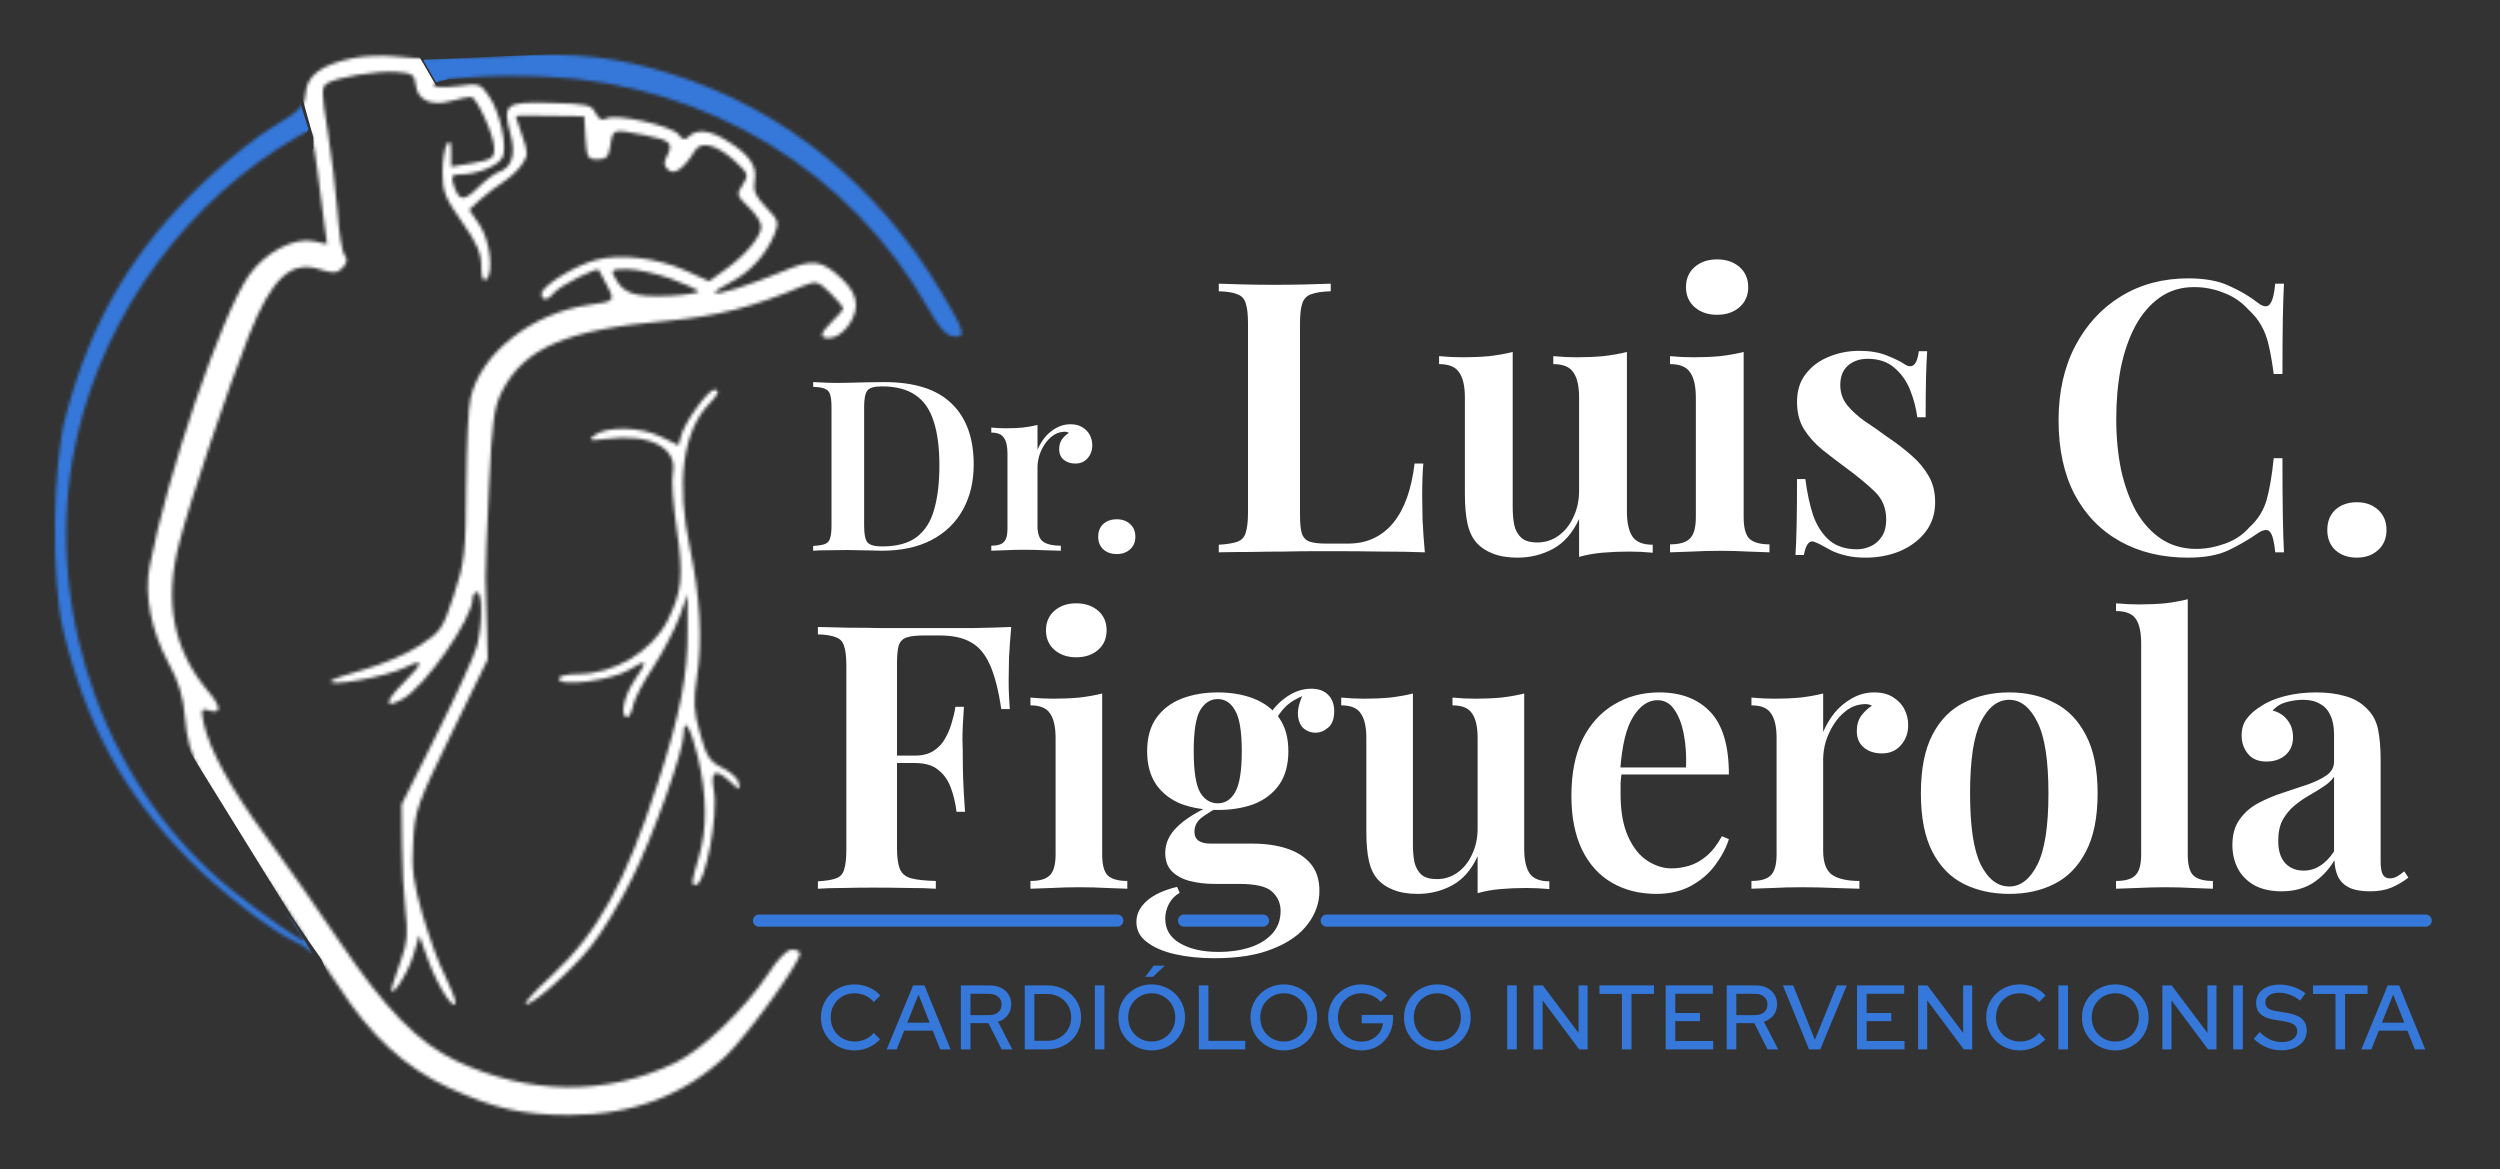
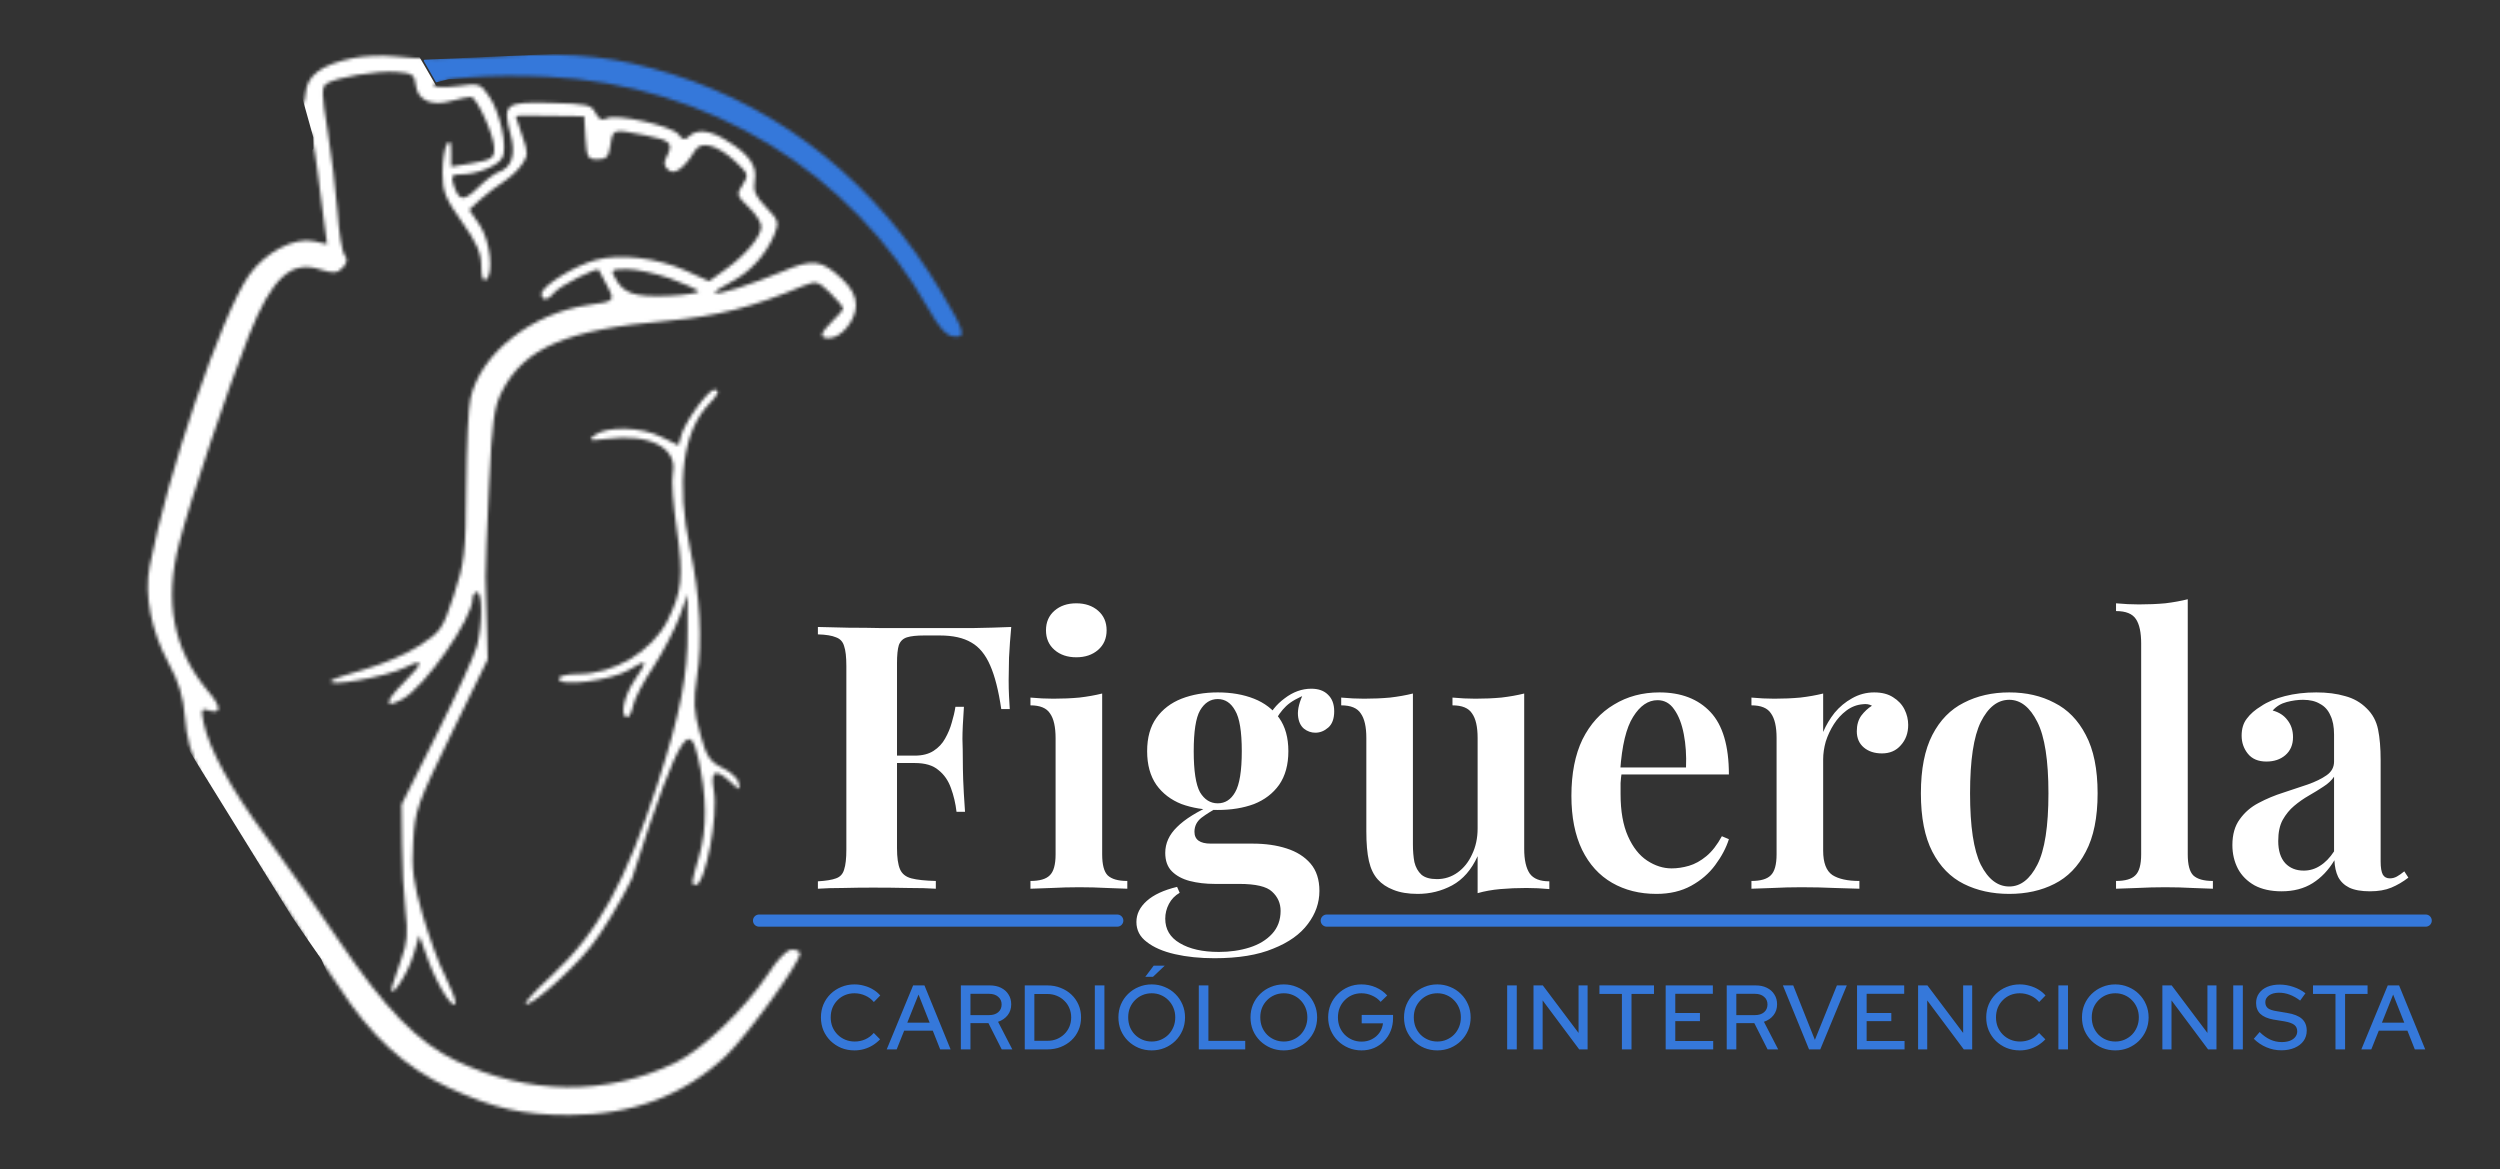
<svg xmlns="http://www.w3.org/2000/svg" width="774" height="362" viewBox="0 0 774 362" fill="none">
  <rect x="0" y="0" width="774" height="362" fill="#333333" stroke="none" />
  <g clip-path="url(#clip0_1_127)">
    <mask id="mask0_1_127" style="mask-type:alpha" maskUnits="userSpaceOnUse" x="-23" y="10" width="400" height="344">
      <path d="M109.267 18C99.533 20 95 23.333 94.6 28.933C94.2 33.333 93.4 34.133 85.4 38.933C80.6 41.733 71 49.333 64.067 55.867C41.8 76.933 28.867 98.667 20.867 128.667C16.733 143.733 16.333 179.733 20.067 195.067C27 224 38.733 245.333 58.733 265.867C68.2 275.6 84.6 288.267 92.333 291.733C96.467 293.6 99.267 296.667 105 305.6C114.6 320.533 125.4 330.533 139 336.8C153 343.2 161.667 345.2 176.333 345.2C195.8 345.2 211.667 339.2 224.733 326.933C231.4 320.533 247.667 298.133 247.667 295.2C247.667 294.533 246.6 294 245.133 294C243.667 294 240.733 296.933 237.667 301.733C230.333 312.667 217.533 324.933 209 329.067C187.667 339.333 163.667 339.067 141.133 328.4C129.4 322.8 119.133 312.267 105 291.333C98.867 282.133 88.733 267.733 82.6 259.333C71.267 244 64.733 231.867 63 223.6C62.2 219.467 62.333 219.2 64.867 220C68.733 221.2 68.467 218.667 64.2 213.733C53.667 201.067 50.733 186.267 55.533 168C58.6 155.733 70.733 119.733 77 104C84.2 85.867 90.2 80.4 99.267 83.467C103.133 84.667 104.333 84.667 106.067 82.933C107.533 81.333 107.667 80.267 106.733 79.067C105.933 78.133 104.867 71.867 104.467 65.333C103.933 58.667 102.6 47.467 101.4 40.267C99.533 28.933 99.533 26.933 101.133 25.867C104.333 23.867 116.6 21.867 122.6 22.267C127.8 22.667 128.333 23.067 128.733 26.4C129.267 31.067 133.667 33.067 139.933 31.2C142.333 30.533 145 30 145.8 30C147.533 30 153 41.867 153 45.867C153 49.067 152.467 49.467 145.4 50.667L139.667 51.6V47.067C139.667 43.733 139.267 43.2 138.333 44.667C137.667 45.733 137 49.733 137 53.467C137 59.2 137.8 61.333 143 68.667C147.667 75.2 149 78.4 149 82.4C149 85.467 149.533 87.2 150.333 86.667C153 85.067 151.8 74.533 148.467 69.6L145.267 64.933L148.733 61.733C150.733 60 153.933 57.467 155.933 56.267C157.933 54.933 160.6 52.533 161.667 50.8C163.533 48.133 163.533 47.2 161.667 42C160.6 38.933 159.667 36.133 159.667 36C159.667 35.733 164.467 35.733 170.333 35.867L180.867 36L181.267 42.667C181.667 48.8 181.933 49.333 185 49.333C187.8 49.333 188.467 48.533 189 44.933C189.8 39.867 189.533 39.867 199.667 41.867C207.8 43.467 208.6 44.267 206.333 48.667C205.4 50.4 205.533 51.467 207 52.667C208.867 54.267 211.933 52 215.133 46.667C217 43.467 222.067 44.8 227.667 50C231.8 53.867 231.8 54.133 229.933 57.2C227.933 60.133 228.067 60.533 231.8 64.133C233.933 66.133 235.667 68.8 235.667 70.133C235.667 73.2 231 78.8 224.733 83.333L219.533 87.067L212.2 83.733C203.533 79.867 191.8 78.4 184.333 80.533C177.8 82.267 167.667 88.667 167.667 90.933C167.667 93.333 169.667 93.067 171.8 90.4C173.533 88.4 185 82.533 185.4 83.6C185.533 83.733 186.733 86 187.933 88.4C190.467 93.2 190.333 93.333 182.333 94.4C164.6 96.933 148.733 109.467 145.667 123.333C145 125.867 144.467 138.133 144.333 150.667C144.2 171.467 143.8 174.267 140.467 184.4C137 194.933 136.467 195.6 129.667 200C125.8 202.533 118.2 205.733 113 207.2C107.667 208.667 103 210.267 102.6 210.667C100.333 212.933 119.533 209.6 125.4 206.667C131.4 203.733 131.267 205.067 125 211.333C119 217.333 118.867 219.6 124.467 216.533C131.4 212.933 146.333 191.467 146.333 185.333C146.333 184.267 147 183.333 147.667 183.333C149.4 183.333 149.4 193.2 147.667 200C146.867 202.933 141.267 215.2 135.267 227.2L124.333 249.067L124.467 261.2C124.467 267.867 125 277.2 125.533 282C126.333 288.8 126.067 292 124.333 296.667C123.133 300 121.8 303.867 121.4 305.333C120.067 310.8 126.333 301.6 128.067 295.467L129.8 289.6L132.733 297.733C135.667 305.6 140.867 313.6 141 310.267C141 309.333 139.533 305.733 137.8 302.133C135.933 298.667 132.867 290.133 130.867 283.333C127.933 273.2 127.4 269.067 127.933 260.533C128.467 250.667 129.267 248.8 139.8 227.067L151 204.133L150.733 193.333C150.6 187.467 150.467 180.8 150.333 178.667C150.333 176.4 150.733 163.867 151.4 150.667C152.333 130.267 153 125.867 155.4 121.2C162.333 107.6 175.667 102 206.6 99.333C222.067 97.867 232.867 95.2 248.6 88.533C252.733 86.933 253.133 86.933 257 90.667C259.133 92.8 261 94.933 261 95.467C261 96 259.533 97.733 257.667 99.467C253.8 103.333 253.533 104.667 256.733 104.667C260.467 104.667 265 99.067 265 94.533C265 91.733 263.667 89.2 260.733 86.4C254.333 80.4 251.667 80 242.067 84.133C232.467 88.133 222.067 91.467 221.267 90.667C221 90.4 223.133 88.933 226.067 87.467C232.067 84.4 237 79.067 239.667 72.8C241.267 68.8 241.133 68.267 237.133 64.133C233.8 60.667 233.133 59.067 233.667 55.867C234.467 51.333 231.933 47.733 224.867 43.467C219.8 40.267 215.667 39.867 213.267 42.267C212.067 43.467 211.267 43.333 210.067 41.6C207.933 38.933 190.6 35.067 187.8 36.667C186.333 37.467 185.4 36.933 184.333 34.933C183.133 32.4 181.667 32.133 170.6 31.867C156.333 31.467 155.533 32.133 158.067 41.6C159.8 47.867 158.467 52 154.2 53.333C153.133 53.733 150.2 55.867 147.8 58.267C143.4 62.533 142.067 62.267 140.333 56.933C139.667 54.4 139.933 54 142.733 54C147.667 54 154.2 51.333 155.533 48.8C157.267 45.733 154.733 34.267 151.267 29.6C148.733 25.867 148.333 25.733 141.533 26.667C137 27.2 134.333 27.067 134.333 26.267C134.333 24.133 150.867 22.933 168.333 23.733C218.333 26.133 262.6 53.2 286.6 95.867C289.667 101.333 291.933 103.867 294.067 104.133C298.333 104.8 297.8 102.667 290.333 90.267C270.733 57.333 241.8 33.867 207 22.933C189.667 17.6 178.067 16.267 156.733 17.2C133.533 18.4 131.533 18.4 122.333 17.467C118.333 17.067 112.333 17.333 109.267 18ZM98.2 52.267C99.133 58.8 100.067 66.667 100.467 69.733L101.267 75.6L97.133 74.667C91 73.333 81.933 78.267 77 85.333C68.467 97.733 51.8 146.8 46.333 175.333C44.6 184.267 46.867 195.467 52.2 205.333C55.4 211.2 56.733 215.6 57.267 222.133C58.2 234.267 62.067 241.867 80.333 268.667C88.867 281.067 95.4 291.333 95 291.333C93.667 291.333 82.333 283.467 72.6 275.733C34.2 245.067 14.333 191.333 23 141.867C29.8 103.067 53.533 67.333 86.867 45.733C91.267 42.933 95.133 40.667 95.8 40.667C96.333 40.667 97.4 45.867 98.2 52.267ZM207.267 86.133C211.533 87.733 215.533 89.467 216.2 90C216.733 90.667 212.6 91.333 207 91.6C196.2 92 193 90.933 190.333 85.867C189 83.6 189.4 83.333 194.2 83.333C197.133 83.333 203 84.667 207.267 86.133Z" fill="black" />
-       <path d="M215.667 126.267C213.4 129.333 211.267 133.2 210.867 134.933L210.067 137.867L204.867 135.333C198.733 132.133 187.933 131.867 184.2 134.667C181.933 136.4 182.2 136.533 187.933 135.867C201.133 134.133 209.8 138.667 208.333 146.4C207.8 148.8 208.467 156.667 209.533 164C211.667 178.533 211.133 183.2 206.6 192.267C201.667 201.733 190.2 208.667 179 208.667C175.4 208.667 173 209.333 173 210.133C173 212.8 189.533 210.667 194.867 207.333C200.6 203.867 200.733 204.267 196.333 210.8C193.133 215.6 191.8 222 194.2 222C194.867 222 195.667 220.267 196.067 218.267C196.467 216.267 199.267 210.933 202.333 206.4C205.267 201.867 208.867 194.933 210.333 191.067L212.867 184V194.933C213 208.8 210.6 221.067 203.667 242.4C193.667 273.2 185.267 288.533 170.867 302C165.933 306.533 162.333 310.4 162.733 310.8C163.933 312 177.133 300.4 183 292.933C186.333 288.8 192.067 279.333 195.667 272C202.2 258.933 211.667 232.4 211.667 227.2C211.667 221.733 213.8 225.067 216.067 234.4C218.867 246.133 219 256.667 216.333 265.467C214.067 273.067 213.933 274 215.4 274C218.333 274 222.467 252.4 221 244.667C219.933 238.533 221.4 237.733 226.2 242.133C229 244.8 229.267 244.8 228.733 242.533C228.6 241.067 226.2 238.933 223.667 237.733C219.667 235.733 218.733 234.267 216.733 227.067C214.733 220 214.6 217.333 215.8 209.333C217.533 198.667 216.733 184.533 213.667 170C209.267 149.467 211.4 133.467 219.533 125.067C222.6 121.867 223 120.667 221 120.667C220.333 120.667 217.8 123.2 215.667 126.267Z" fill="black" />
+       <path d="M215.667 126.267C213.4 129.333 211.267 133.2 210.867 134.933L210.067 137.867L204.867 135.333C198.733 132.133 187.933 131.867 184.2 134.667C181.933 136.4 182.2 136.533 187.933 135.867C201.133 134.133 209.8 138.667 208.333 146.4C207.8 148.8 208.467 156.667 209.533 164C211.667 178.533 211.133 183.2 206.6 192.267C201.667 201.733 190.2 208.667 179 208.667C175.4 208.667 173 209.333 173 210.133C173 212.8 189.533 210.667 194.867 207.333C200.6 203.867 200.733 204.267 196.333 210.8C193.133 215.6 191.8 222 194.2 222C194.867 222 195.667 220.267 196.067 218.267C196.467 216.267 199.267 210.933 202.333 206.4C205.267 201.867 208.867 194.933 210.333 191.067L212.867 184V194.933C213 208.8 210.6 221.067 203.667 242.4C193.667 273.2 185.267 288.533 170.867 302C165.933 306.533 162.333 310.4 162.733 310.8C163.933 312 177.133 300.4 183 292.933C186.333 288.8 192.067 279.333 195.667 272C211.667 221.733 213.8 225.067 216.067 234.4C218.867 246.133 219 256.667 216.333 265.467C214.067 273.067 213.933 274 215.4 274C218.333 274 222.467 252.4 221 244.667C219.933 238.533 221.4 237.733 226.2 242.133C229 244.8 229.267 244.8 228.733 242.533C228.6 241.067 226.2 238.933 223.667 237.733C219.667 235.733 218.733 234.267 216.733 227.067C214.733 220 214.6 217.333 215.8 209.333C217.533 198.667 216.733 184.533 213.667 170C209.267 149.467 211.4 133.467 219.533 125.067C222.6 121.867 223 120.667 221 120.667C220.333 120.667 217.8 123.2 215.667 126.267Z" fill="black" />
    </mask>
    <g mask="url(#mask0_1_127)">
      <path d="M90.5 284L99.5 297L121 347L214 352L247 314L257.5 292L233 293L229.5 284L237.5 255.5L239.5 113.5L271.5 110V92L235 47L209 33.5L150 24.5L135 26.5L129.5 17L130.5 11L97 13.5L93.5 30L97 42.5V46L70 80.5L37 197.5L90.5 284Z" fill="white" />
    </g>
-     <path d="M273.656 118.293C283.095 118.293 290.076 120.505 294.599 124.93C299.171 129.305 301.458 135.598 301.458 143.809C301.458 149.167 300.327 153.863 298.065 157.894C295.853 161.876 292.633 164.973 288.405 167.186C284.177 169.398 279.039 170.504 272.992 170.504C272.254 170.504 271.247 170.48 269.968 170.431C268.739 170.381 267.436 170.357 266.06 170.357C264.732 170.308 263.503 170.283 262.373 170.283C260.357 170.283 258.39 170.308 256.473 170.357C254.556 170.357 252.982 170.406 251.753 170.504V169.029C253.376 168.931 254.58 168.735 255.367 168.44C256.203 168.145 256.743 167.555 256.989 166.67C257.284 165.785 257.432 164.457 257.432 162.687V126.11C257.432 124.291 257.284 122.963 256.989 122.127C256.743 121.243 256.203 120.653 255.367 120.358C254.58 120.013 253.376 119.817 251.753 119.768V118.293C252.982 118.342 254.556 118.416 256.473 118.514C258.39 118.563 260.308 118.563 262.225 118.514C263.995 118.465 265.986 118.416 268.198 118.366C270.411 118.317 272.23 118.293 273.656 118.293ZM272.992 119.62C270.73 119.62 269.255 120.038 268.567 120.874C267.879 121.71 267.535 123.406 267.535 125.962V162.835C267.535 165.391 267.879 167.088 268.567 167.923C269.305 168.759 270.804 169.177 273.066 169.177C277.638 169.177 281.202 168.218 283.759 166.301C286.364 164.334 288.183 161.483 289.216 157.746C290.297 154.01 290.838 149.462 290.838 144.104C290.838 138.597 290.248 134.05 289.068 130.461C287.938 126.823 286.069 124.119 283.464 122.349C280.858 120.53 277.367 119.62 272.992 119.62ZM331.384 131.346C332.908 131.346 334.162 131.665 335.145 132.304C336.178 132.943 336.94 133.755 337.431 134.738C337.923 135.721 338.169 136.754 338.169 137.835C338.169 139.458 337.677 140.81 336.694 141.891C335.76 142.973 334.506 143.514 332.933 143.514C331.458 143.514 330.254 143.12 329.319 142.334C328.385 141.547 327.918 140.465 327.918 139.089C327.918 137.86 328.213 136.827 328.803 135.992C329.442 135.156 330.155 134.492 330.942 134C330.401 133.705 329.787 133.607 329.098 133.705C327.918 133.804 326.837 134.222 325.853 134.959C324.87 135.697 324.034 136.606 323.346 137.688C322.658 138.769 322.117 139.925 321.724 141.154C321.38 142.383 321.207 143.563 321.207 144.694V162.909C321.207 165.318 321.822 166.94 323.051 167.776C324.28 168.562 326.075 168.956 328.435 168.956V170.504C327.304 170.455 325.657 170.406 323.494 170.357C321.38 170.259 319.167 170.209 316.857 170.209C314.939 170.209 313.022 170.259 311.104 170.357C309.236 170.406 307.835 170.455 306.901 170.504V168.956C308.72 168.956 309.998 168.587 310.736 167.85C311.522 167.112 311.916 165.711 311.916 163.646V140.416C311.916 138.204 311.547 136.582 310.809 135.549C310.121 134.468 308.818 133.927 306.901 133.927V132.378C308.474 132.526 309.998 132.599 311.473 132.599C313.292 132.599 315.013 132.526 316.635 132.378C318.307 132.181 319.831 131.911 321.207 131.567V139.236C321.797 137.86 322.559 136.582 323.494 135.402C324.477 134.222 325.632 133.263 326.96 132.526C328.336 131.739 329.811 131.346 331.384 131.346ZM345.757 160.77C347.429 160.77 348.805 161.262 349.887 162.245C350.969 163.228 351.509 164.531 351.509 166.153C351.509 167.776 350.969 169.079 349.887 170.062C348.805 171.045 347.429 171.537 345.757 171.537C344.036 171.537 342.635 171.045 341.554 170.062C340.521 169.079 340.005 167.776 340.005 166.153C340.005 164.531 340.521 163.228 341.554 162.245C342.635 161.262 344.036 160.77 345.757 160.77Z" fill="white" />
-     <path d="M411.995 87.826V90.175C409.332 90.253 407.296 90.567 405.886 91.115C404.555 91.585 403.654 92.525 403.184 93.934C402.715 95.266 402.48 97.38 402.48 100.278V159.487C402.48 161.993 402.675 163.912 403.067 165.244C403.537 166.497 404.359 167.319 405.534 167.711C406.709 168.102 408.393 168.298 410.586 168.298H417.282C420.336 168.298 422.999 167.75 425.27 166.653C427.62 165.557 429.656 163.951 431.379 161.837C433.102 159.722 434.512 157.138 435.608 154.083C436.705 150.95 437.488 147.426 437.958 143.51H440.66C440.425 146.095 440.308 149.462 440.308 153.613C440.308 155.336 440.347 157.803 440.425 161.014C440.582 164.225 440.817 167.554 441.13 171C437.136 170.843 432.632 170.765 427.62 170.765C422.608 170.687 418.143 170.648 414.227 170.648C412.348 170.648 409.959 170.648 407.061 170.648C404.163 170.648 400.992 170.687 397.546 170.765C394.178 170.765 390.732 170.804 387.207 170.883C383.761 170.883 380.472 170.922 377.339 171V168.65C379.924 168.494 381.843 168.181 383.096 167.711C384.427 167.241 385.289 166.301 385.68 164.891C386.15 163.481 386.385 161.367 386.385 158.547V100.278C386.385 97.38 386.15 95.266 385.68 93.934C385.289 92.525 384.427 91.585 383.096 91.115C381.843 90.567 379.924 90.253 377.339 90.175V87.826C379.297 87.904 381.803 87.982 384.858 88.061C387.912 88.139 391.202 88.178 394.726 88.178C397.937 88.178 401.109 88.139 404.242 88.061C407.375 87.982 409.959 87.904 411.995 87.826ZM503.692 108.972V158.312C503.692 161.837 504.279 164.46 505.454 166.183C506.628 167.828 508.704 168.65 511.68 168.65V171.117C509.252 170.883 506.824 170.765 504.396 170.765C501.499 170.765 498.718 170.883 496.055 171.117C493.471 171.352 491.082 171.783 488.889 172.41V160.662C486.931 164.969 484.229 168.063 480.783 169.943C477.416 171.744 473.774 172.645 469.858 172.645C466.803 172.645 464.219 172.214 462.104 171.352C460.068 170.569 458.423 169.473 457.17 168.063C455.839 166.575 454.899 164.617 454.351 162.189C453.803 159.761 453.528 156.629 453.528 152.791V123.069C453.528 119.545 452.941 116.96 451.766 115.315C450.67 113.592 448.594 112.731 445.54 112.731V110.264C448.046 110.499 450.474 110.616 452.824 110.616C455.721 110.616 458.462 110.499 461.047 110.264C463.71 109.951 466.138 109.52 468.331 108.972V156.903C468.331 159.017 468.487 160.897 468.801 162.542C469.192 164.186 469.936 165.518 471.033 166.536C472.129 167.476 473.774 167.946 475.967 167.946C478.395 167.946 480.588 167.241 482.545 165.831C484.503 164.421 486.031 162.502 487.127 160.075C488.302 157.647 488.889 154.906 488.889 151.851V123.069C488.889 119.545 488.302 116.96 487.127 115.315C486.031 113.592 483.955 112.731 480.901 112.731V110.264C483.407 110.499 485.835 110.616 488.184 110.616C491.082 110.616 493.823 110.499 496.408 110.264C499.071 109.951 501.499 109.52 503.692 108.972ZM531.614 80.307C534.433 80.307 536.744 81.09 538.545 82.656C540.346 84.223 541.247 86.298 541.247 88.883C541.247 91.467 540.346 93.543 538.545 95.109C536.744 96.676 534.433 97.459 531.614 97.459C528.794 97.459 526.484 96.676 524.682 95.109C522.881 93.543 521.98 91.467 521.98 88.883C521.98 86.298 522.881 84.223 524.682 82.656C526.484 81.09 528.794 80.307 531.614 80.307ZM539.837 108.972V160.075C539.837 163.364 540.424 165.596 541.599 166.771C542.852 167.946 544.928 168.533 547.826 168.533V171C546.416 170.922 544.262 170.843 541.364 170.765C538.467 170.608 535.53 170.53 532.553 170.53C529.656 170.53 526.719 170.608 523.743 170.765C520.767 170.843 518.534 170.922 517.046 171V168.533C519.944 168.533 521.98 167.946 523.155 166.771C524.408 165.596 525.035 163.364 525.035 160.075V123.186C525.035 119.584 524.447 116.96 523.273 115.315C522.176 113.592 520.101 112.731 517.046 112.731V110.264C519.553 110.499 521.98 110.616 524.33 110.616C527.228 110.616 529.969 110.499 532.553 110.264C535.216 109.951 537.644 109.52 539.837 108.972ZM575.623 108.619C578.912 108.619 581.732 109.089 584.081 110.029C586.431 110.969 588.154 111.791 589.25 112.496C591.913 114.454 593.519 113.201 594.067 108.737H596.652C596.495 111.008 596.377 113.71 596.299 116.843C596.221 119.897 596.182 124.009 596.182 129.178H593.597C593.205 126.28 592.461 123.461 591.365 120.719C590.269 117.978 588.663 115.707 586.548 113.906C584.434 112.026 581.653 111.086 578.207 111.086C575.78 111.086 573.743 111.791 572.099 113.201C570.532 114.611 569.749 116.608 569.749 119.192C569.749 121.542 570.454 123.617 571.864 125.419C573.273 127.142 575.075 128.786 577.268 130.353C579.539 131.841 581.888 133.485 584.316 135.287C587.136 137.166 589.642 139.085 591.835 141.043C594.028 142.923 595.79 145.037 597.121 147.387C598.453 149.658 599.119 152.36 599.119 155.493C599.119 159.096 598.1 162.189 596.064 164.774C594.106 167.28 591.482 169.238 588.193 170.648C584.982 171.979 581.419 172.645 577.503 172.645C575.388 172.645 573.469 172.449 571.746 172.057C570.023 171.666 568.496 171.157 567.165 170.53C566.146 169.982 565.207 169.473 564.345 169.003C563.562 168.533 562.74 168.141 561.878 167.828C561.095 167.436 560.39 167.593 559.763 168.298C559.215 169.003 558.784 170.178 558.471 171.822H555.887C556.043 169.316 556.161 166.262 556.239 162.659C556.317 159.056 556.357 154.279 556.357 148.327H558.941C559.489 152.634 560.312 156.433 561.408 159.722C562.583 162.933 564.267 165.479 566.46 167.358C568.653 169.16 571.472 170.06 574.918 170.06C576.406 170.06 577.816 169.747 579.147 169.12C580.557 168.494 581.693 167.515 582.554 166.183C583.494 164.852 583.964 163.051 583.964 160.779C583.964 157.333 582.789 154.475 580.44 152.204C578.09 149.932 575.153 147.504 571.629 144.92C568.966 142.962 566.46 141.043 564.11 139.163C561.839 137.284 559.959 135.169 558.471 132.82C557.061 130.47 556.357 127.69 556.357 124.479C556.357 120.954 557.257 118.057 559.059 115.785C560.86 113.436 563.209 111.674 566.107 110.499C569.083 109.246 572.255 108.619 575.623 108.619ZM677.51 86.181C682.679 86.181 686.909 86.964 690.198 88.53C693.566 90.019 696.542 91.781 699.126 93.817C700.693 94.992 701.867 95.148 702.651 94.287C703.512 93.347 704.1 91.193 704.413 87.826H707.115C706.958 90.802 706.841 94.444 706.762 98.751C706.684 103.059 706.645 108.737 706.645 115.785H703.943C703.473 112.261 702.964 109.324 702.416 106.974C701.867 104.547 701.084 102.471 700.066 100.748C699.126 99.025 697.795 97.38 696.072 95.814C693.957 93.465 691.412 91.742 688.436 90.645C685.538 89.47 682.484 88.883 679.273 88.883C675.2 88.883 671.636 89.979 668.582 92.172C665.606 94.287 663.1 97.224 661.063 100.983C659.105 104.664 657.617 108.972 656.599 113.906C655.659 118.84 655.19 124.087 655.19 129.648C655.19 135.365 655.699 140.691 656.717 145.625C657.813 150.481 659.38 154.749 661.416 158.43C663.53 162.033 666.115 164.852 669.169 166.888C672.302 168.925 675.905 169.943 679.977 169.943C682.875 169.943 685.851 169.394 688.906 168.298C691.96 167.202 694.466 165.518 696.424 163.246C699.009 160.897 700.771 158.117 701.711 154.906C702.651 151.616 703.395 147.269 703.943 141.865H706.645C706.645 149.227 706.684 155.18 706.762 159.722C706.841 164.186 706.958 167.946 707.115 171H704.413C704.1 167.632 703.551 165.518 702.768 164.656C702.063 163.795 700.849 163.912 699.126 165.009C696.229 167.045 693.135 168.846 689.846 170.413C686.634 171.901 682.484 172.645 677.393 172.645C669.404 172.645 662.395 170.961 656.364 167.593C650.334 164.225 645.635 159.37 642.267 153.026C638.978 146.682 637.333 139.046 637.333 130.118C637.333 121.346 639.056 113.671 642.502 107.092C645.948 100.513 650.686 95.383 656.717 91.702C662.747 88.021 669.678 86.181 677.51 86.181ZM729.694 155.493C732.356 155.493 734.549 156.276 736.272 157.842C737.995 159.409 738.857 161.484 738.857 164.069C738.857 166.653 737.995 168.729 736.272 170.295C734.549 171.862 732.356 172.645 729.694 172.645C726.952 172.645 724.72 171.862 722.997 170.295C721.353 168.729 720.53 166.653 720.53 164.069C720.53 161.484 721.353 159.409 722.997 157.842C724.72 156.276 726.952 155.493 729.694 155.493Z" fill="white" />
    <path d="M313.081 194.111C312.776 197.392 312.547 200.559 312.394 203.611C312.318 206.663 312.28 208.99 312.28 210.593C312.28 212.348 312.318 213.988 312.394 215.515C312.47 217.041 312.547 218.376 312.623 219.521H309.99C309.151 213.798 308.006 209.296 306.557 206.014C305.107 202.657 303.161 200.292 300.719 198.918C298.277 197.468 295.034 196.743 290.99 196.743H286.069C283.779 196.743 282.024 196.934 280.803 197.316C279.583 197.697 278.743 198.498 278.285 199.719C277.904 200.94 277.713 202.81 277.713 205.328V262.557C277.713 265.457 278.018 267.631 278.629 269.081C279.239 270.531 280.422 271.485 282.177 271.943C283.932 272.401 286.45 272.668 289.731 272.744V275.148C287.518 274.995 284.657 274.919 281.147 274.919C277.637 274.842 274.012 274.804 270.273 274.804C267.068 274.804 263.978 274.842 261.002 274.919C258.026 274.919 255.432 274.995 253.219 275.148V272.858C255.737 272.706 257.606 272.401 258.827 271.943C260.125 271.485 260.964 270.569 261.345 269.196C261.803 267.822 262.032 265.762 262.032 263.015V206.243C262.032 203.42 261.803 201.36 261.345 200.063C260.964 198.689 260.125 197.773 258.827 197.316C257.606 196.781 255.737 196.476 253.219 196.4V194.111C256.271 194.187 259.476 194.263 262.833 194.34C266.267 194.34 269.625 194.378 272.906 194.454C276.263 194.454 279.354 194.454 282.177 194.454C285.077 194.454 287.404 194.454 289.159 194.454C292.669 194.454 296.637 194.454 301.063 194.454C305.565 194.378 309.571 194.263 313.081 194.111ZM295.798 233.942C295.798 233.942 295.798 234.324 295.798 235.087C295.798 235.85 295.798 236.232 295.798 236.232H274.279C274.279 236.232 274.279 235.85 274.279 235.087C274.279 234.324 274.279 233.942 274.279 233.942H295.798ZM298.43 218.834C298.125 223.183 297.972 226.503 297.972 228.792C298.049 231.081 298.087 233.179 298.087 235.087C298.087 236.995 298.125 239.093 298.201 241.382C298.277 243.671 298.468 246.991 298.773 251.34H296.141C295.836 248.746 295.263 246.304 294.424 244.015C293.585 241.649 292.287 239.78 290.532 238.406C288.854 236.956 286.412 236.232 283.207 236.232V233.942C285.573 233.942 287.518 233.446 289.044 232.454C290.571 231.462 291.753 230.203 292.593 228.677C293.508 227.075 294.195 225.434 294.653 223.756C295.187 222.001 295.569 220.36 295.798 218.834H298.43ZM333.221 186.785C335.968 186.785 338.219 187.548 339.974 189.075C341.729 190.601 342.607 192.623 342.607 195.141C342.607 197.659 341.729 199.681 339.974 201.207C338.219 202.733 335.968 203.496 333.221 203.496C330.474 203.496 328.223 202.733 326.468 201.207C324.713 199.681 323.835 197.659 323.835 195.141C323.835 192.623 324.713 190.601 326.468 189.075C328.223 187.548 330.474 186.785 333.221 186.785ZM341.233 214.713V264.503C341.233 267.708 341.805 269.882 342.95 271.027C344.171 272.172 346.193 272.744 349.016 272.744V275.148C347.643 275.071 345.544 274.995 342.721 274.919C339.898 274.766 337.036 274.69 334.137 274.69C331.313 274.69 328.452 274.766 325.552 274.919C322.653 274.995 320.478 275.071 319.028 275.148V272.744C321.852 272.744 323.835 272.172 324.98 271.027C326.201 269.882 326.811 267.708 326.811 264.503V228.563C326.811 225.053 326.239 222.497 325.095 220.894C324.026 219.215 322.004 218.376 319.028 218.376V215.972C321.47 216.201 323.835 216.316 326.125 216.316C328.948 216.316 331.619 216.201 334.137 215.972C336.731 215.667 339.097 215.247 341.233 214.713ZM375.985 296.666C371.483 296.666 367.4 296.246 363.738 295.407C360.075 294.567 357.175 293.308 355.039 291.63C352.902 290.027 351.834 287.967 351.834 285.449C351.834 283.007 352.902 280.832 355.039 278.925C357.175 277.017 360.304 275.567 364.424 274.575L365.226 276.407C363.776 277.246 362.669 278.391 361.906 279.84C361.143 281.29 360.762 282.816 360.762 284.419C360.762 287.7 362.25 290.218 365.226 291.973C368.278 293.804 372.322 294.72 377.358 294.72C380.792 294.72 383.959 294.262 386.858 293.346C389.758 292.431 392.085 291.019 393.84 289.112C395.595 287.204 396.473 284.838 396.473 282.015C396.473 279.65 395.595 277.666 393.84 276.063C392.162 274.461 388.766 273.66 383.654 273.66H376.099C373.276 273.66 370.682 273.354 368.316 272.744C366.027 272.133 364.196 271.141 362.822 269.768C361.449 268.394 360.762 266.487 360.762 264.045C360.762 261.069 361.983 258.398 364.424 256.033C366.866 253.591 370.682 251.226 375.87 248.936L377.129 249.967C375.222 250.959 373.505 252.027 371.979 253.171C370.529 254.316 369.804 255.766 369.804 257.521C369.804 259.963 371.483 261.184 374.84 261.184H387.774C391.742 261.184 395.252 261.68 398.304 262.672C401.433 263.664 403.913 265.228 405.744 267.364C407.575 269.501 408.491 272.324 408.491 275.834C408.491 279.497 407.308 282.893 404.943 286.021C402.577 289.226 398.991 291.782 394.184 293.69C389.453 295.674 383.386 296.666 375.985 296.666ZM377.015 250.768C372.894 250.768 369.155 250.157 365.798 248.936C362.517 247.639 359.922 245.655 358.015 242.985C356.107 240.238 355.153 236.766 355.153 232.569C355.153 228.372 356.107 224.938 358.015 222.268C359.922 219.597 362.517 217.613 365.798 216.316C369.155 215.019 372.894 214.37 377.015 214.37C381.212 214.37 384.951 215.019 388.232 216.316C391.513 217.613 394.107 219.597 396.015 222.268C397.923 224.938 398.877 228.372 398.877 232.569C398.877 236.766 397.923 240.238 396.015 242.985C394.107 245.655 391.513 247.639 388.232 248.936C384.951 250.157 381.212 250.768 377.015 250.768ZM377.015 248.708C379.304 248.708 381.097 247.563 382.395 245.274C383.768 242.908 384.455 238.673 384.455 232.569C384.455 226.464 383.768 222.268 382.395 219.978C381.097 217.613 379.304 216.43 377.015 216.43C374.726 216.43 372.894 217.613 371.521 219.978C370.224 222.268 369.575 226.464 369.575 232.569C369.575 238.673 370.224 242.908 371.521 245.274C372.894 247.563 374.726 248.708 377.015 248.708ZM394.298 224.099L392.123 223.298C393.268 220.474 395.138 218.109 397.732 216.201C400.326 214.217 403.073 213.225 405.973 213.225C408.186 213.225 409.903 213.836 411.124 215.057C412.421 216.278 413.069 217.994 413.069 220.207C413.069 222.497 412.459 224.175 411.238 225.244C410.017 226.312 408.682 226.846 407.232 226.846C405.935 226.846 404.752 226.426 403.684 225.587C402.616 224.671 402.005 223.298 401.852 221.466C401.7 219.559 402.31 217.193 403.684 214.37L404.828 214.828C401.852 215.972 399.64 217.231 398.19 218.605C396.74 219.978 395.443 221.81 394.298 224.099ZM471.892 214.713V262.786C471.892 266.22 472.465 268.776 473.609 270.455C474.754 272.057 476.776 272.858 479.675 272.858V275.262C477.31 275.033 474.945 274.919 472.579 274.919C469.756 274.919 467.047 275.033 464.452 275.262C461.934 275.491 459.607 275.911 457.47 276.521V265.075C455.563 269.272 452.93 272.286 449.573 274.117C446.292 275.872 442.743 276.75 438.928 276.75C435.952 276.75 433.434 276.33 431.374 275.491C429.39 274.728 427.788 273.66 426.567 272.286C425.269 270.836 424.354 268.929 423.82 266.563C423.285 264.198 423.018 261.145 423.018 257.406V228.448C423.018 225.015 422.446 222.497 421.302 220.894C420.233 219.215 418.211 218.376 415.235 218.376V215.972C417.677 216.201 420.042 216.316 422.332 216.316C425.155 216.316 427.826 216.201 430.344 215.972C432.938 215.667 435.304 215.247 437.44 214.713V261.412C437.44 263.473 437.593 265.304 437.898 266.907C438.28 268.509 439.004 269.806 440.073 270.798C441.141 271.714 442.743 272.172 444.88 272.172C447.246 272.172 449.382 271.485 451.29 270.111C453.197 268.738 454.685 266.868 455.754 264.503C456.898 262.137 457.47 259.467 457.47 256.491V228.448C457.47 225.015 456.898 222.497 455.754 220.894C454.685 219.215 452.663 218.376 449.687 218.376V215.972C452.129 216.201 454.495 216.316 456.784 216.316C459.607 216.316 462.278 216.201 464.796 215.972C467.39 215.667 469.756 215.247 471.892 214.713ZM513.748 214.37C520.462 214.37 525.728 216.392 529.543 220.436C533.358 224.48 535.266 230.928 535.266 239.78H496.693L496.579 237.605H521.989C522.141 233.866 521.912 230.432 521.302 227.304C520.691 224.099 519.699 221.543 518.326 219.635C517.029 217.727 515.312 216.774 513.175 216.774C510.276 216.774 507.757 218.49 505.621 221.924C503.484 225.282 502.149 230.814 501.615 238.521L502.073 239.207C501.92 240.199 501.806 241.268 501.729 242.412C501.729 243.557 501.729 244.702 501.729 245.846C501.729 251.111 502.492 255.461 504.019 258.894C505.545 262.328 507.529 264.846 509.97 266.449C512.412 268.051 514.93 268.852 517.525 268.852C519.28 268.852 521.073 268.585 522.904 268.051C524.736 267.517 526.529 266.525 528.284 265.075C530.039 263.625 531.641 261.565 533.091 258.894L535.266 259.81C534.426 262.481 533.015 265.151 531.031 267.822C529.123 270.417 526.643 272.553 523.591 274.232C520.539 275.911 516.952 276.75 512.832 276.75C507.643 276.75 503.065 275.605 499.097 273.316C495.129 271.027 492.038 267.631 489.826 263.129C487.613 258.551 486.506 252.981 486.506 246.418C486.506 239.475 487.651 233.637 489.94 228.906C492.306 224.175 495.549 220.589 499.669 218.147C503.79 215.629 508.482 214.37 513.748 214.37ZM580.245 214.37C582.611 214.37 584.557 214.866 586.083 215.858C587.685 216.85 588.868 218.109 589.631 219.635C590.394 221.161 590.776 222.764 590.776 224.442C590.776 226.96 590.012 229.059 588.486 230.738C587.037 232.416 585.091 233.256 582.649 233.256C580.36 233.256 578.49 232.645 577.04 231.424C575.591 230.203 574.866 228.525 574.866 226.388C574.866 224.48 575.324 222.878 576.239 221.581C577.231 220.284 578.338 219.254 579.559 218.49C578.719 218.033 577.765 217.88 576.697 218.033C574.866 218.185 573.187 218.834 571.661 219.978C570.135 221.123 568.838 222.535 567.769 224.213C566.701 225.892 565.862 227.685 565.251 229.593C564.717 231.501 564.45 233.332 564.45 235.087V263.358C564.45 267.097 565.404 269.615 567.311 270.913C569.219 272.133 572.004 272.744 575.667 272.744V275.148C573.912 275.071 571.356 274.995 567.998 274.919C564.717 274.766 561.283 274.69 557.697 274.69C554.721 274.69 551.745 274.766 548.769 274.919C545.87 274.995 543.695 275.071 542.245 275.148V272.744C545.068 272.744 547.052 272.172 548.197 271.027C549.418 269.882 550.028 267.708 550.028 264.503V228.448C550.028 225.015 549.456 222.497 548.311 220.894C547.243 219.215 545.221 218.376 542.245 218.376V215.972C544.687 216.201 547.052 216.316 549.341 216.316C552.165 216.316 554.835 216.201 557.354 215.972C559.948 215.667 562.313 215.247 564.45 214.713V226.617C565.366 224.48 566.548 222.497 567.998 220.665C569.524 218.834 571.318 217.346 573.378 216.201C575.514 214.98 577.804 214.37 580.245 214.37ZM622.064 214.37C627.329 214.37 631.984 215.438 636.028 217.575C640.148 219.635 643.391 222.954 645.757 227.533C648.199 232.111 649.42 238.139 649.42 245.617C649.42 253.095 648.199 259.123 645.757 263.702C643.391 268.28 640.148 271.599 636.028 273.66C631.984 275.72 627.329 276.75 622.064 276.75C616.799 276.75 612.106 275.72 607.985 273.66C603.865 271.599 600.622 268.28 598.257 263.702C595.891 259.123 594.708 253.095 594.708 245.617C594.708 238.139 595.891 232.111 598.257 227.533C600.622 222.954 603.865 219.635 607.985 217.575C612.106 215.438 616.799 214.37 622.064 214.37ZM622.064 216.659C618.478 216.659 615.54 218.948 613.251 223.527C611.038 228.029 609.931 235.392 609.931 245.617C609.931 255.842 611.038 263.206 613.251 267.708C615.54 272.21 618.478 274.461 622.064 274.461C625.574 274.461 628.474 272.21 630.763 267.708C633.052 263.206 634.197 255.842 634.197 245.617C634.197 235.392 633.052 228.029 630.763 223.527C628.474 218.948 625.574 216.659 622.064 216.659ZM677.328 185.526V264.503C677.328 267.708 677.9 269.882 679.045 271.027C680.266 272.172 682.288 272.744 685.111 272.744V275.148C683.737 275.071 681.639 274.995 678.816 274.919C676.069 274.766 673.245 274.69 670.346 274.69C667.522 274.69 664.623 274.766 661.647 274.919C658.747 274.995 656.573 275.071 655.123 275.148V272.744C657.946 272.744 659.93 272.172 661.075 271.027C662.296 269.882 662.906 267.708 662.906 264.503V199.261C662.906 195.828 662.372 193.31 661.304 191.707C660.235 190.028 658.175 189.189 655.123 189.189V186.785C657.565 187.014 659.93 187.129 662.219 187.129C665.119 187.129 667.828 187.014 670.346 186.785C672.864 186.48 675.191 186.06 677.328 185.526ZM706.37 275.949C703.089 275.949 700.304 275.338 698.014 274.117C695.725 272.82 694.008 271.103 692.864 268.967C691.719 266.754 691.147 264.312 691.147 261.641C691.147 258.36 691.91 255.69 693.436 253.629C694.962 251.493 696.908 249.814 699.273 248.593C701.715 247.296 704.272 246.228 706.942 245.388C709.613 244.473 712.131 243.633 714.496 242.87C716.862 242.031 718.808 241.077 720.334 240.009C721.86 238.94 722.623 237.529 722.623 235.774V227.418C722.623 224.976 722.242 222.993 721.478 221.466C720.792 219.864 719.723 218.681 718.274 217.918C716.9 217.079 715.145 216.659 713.009 216.659C711.406 216.659 709.727 216.888 707.972 217.346C706.217 217.804 704.767 218.681 703.623 219.978C705.607 220.513 707.133 221.505 708.201 222.954C709.346 224.404 709.918 226.159 709.918 228.219C709.918 230.585 709.117 232.454 707.514 233.828C705.988 235.125 704.043 235.774 701.677 235.774C699.159 235.774 697.251 234.973 695.954 233.37C694.657 231.768 694.008 229.898 694.008 227.762C694.008 225.625 694.543 223.87 695.611 222.497C696.679 221.047 698.167 219.75 700.075 218.605C701.982 217.308 704.424 216.278 707.4 215.515C710.376 214.751 713.619 214.37 717.129 214.37C720.486 214.37 723.462 214.751 726.057 215.515C728.651 216.201 730.864 217.46 732.695 219.292C734.527 221.047 735.709 223.221 736.244 225.816C736.778 228.41 737.045 231.577 737.045 235.316V266.678C737.045 268.585 737.274 269.959 737.732 270.798C738.189 271.561 738.914 271.943 739.906 271.943C740.669 271.943 741.394 271.752 742.081 271.37C742.768 270.989 743.531 270.455 744.37 269.768L745.629 271.714C743.951 273.011 742.195 274.041 740.364 274.804C738.533 275.567 736.32 275.949 733.726 275.949C731.055 275.949 728.918 275.567 727.316 274.804C725.79 274.041 724.645 272.935 723.882 271.485C723.195 270.035 722.814 268.318 722.738 266.334C720.906 269.386 718.655 271.752 715.984 273.431C713.314 275.109 710.109 275.949 706.37 275.949ZM713.237 269.539C715.069 269.539 716.748 269.043 718.274 268.051C719.876 267.059 721.326 265.571 722.623 263.587V240.467C721.86 241.611 720.754 242.641 719.304 243.557C717.93 244.473 716.442 245.388 714.84 246.304C713.237 247.22 711.711 248.288 710.262 249.509C708.888 250.653 707.705 252.103 706.713 253.858C705.798 255.537 705.34 257.712 705.34 260.382C705.34 263.358 706.065 265.647 707.514 267.25C708.964 268.776 710.872 269.539 713.237 269.539Z" fill="white" />
    <path d="M235 285.017H345.907" stroke="#3578DA" stroke-width="3.76" stroke-linecap="round" />
-     <path d="M366.585 285.017L391.022 285.017" stroke="#3578DA" stroke-width="3.76" stroke-linecap="round" />
    <path d="M410.76 285.017L751 285.017" stroke="#3578DA" stroke-width="3.76" stroke-linecap="round" />
    <path d="M264.545 325.202C263.074 325.202 261.706 324.947 260.442 324.438C259.197 323.91 258.094 323.183 257.131 322.259C256.188 321.316 255.452 320.231 254.924 319.005C254.415 317.76 254.16 316.42 254.16 314.987C254.16 313.553 254.415 312.223 254.924 310.997C255.452 309.752 256.188 308.667 257.131 307.743C258.094 306.799 259.207 306.073 260.471 305.564C261.734 305.035 263.093 304.771 264.545 304.771C265.583 304.771 266.592 304.913 267.573 305.196C268.573 305.46 269.488 305.847 270.318 306.356C271.167 306.865 271.903 307.478 272.525 308.195L270.544 310.233C269.809 309.346 268.913 308.676 267.856 308.224C266.8 307.752 265.696 307.516 264.545 307.516C263.489 307.516 262.508 307.705 261.602 308.082C260.716 308.459 259.942 308.988 259.282 309.667C258.622 310.327 258.103 311.11 257.726 312.015C257.367 312.921 257.188 313.911 257.188 314.987C257.188 316.043 257.367 317.024 257.726 317.93C258.103 318.835 258.631 319.627 259.31 320.307C259.989 320.986 260.782 321.514 261.687 321.891C262.593 322.269 263.574 322.457 264.63 322.457C265.781 322.457 266.866 322.231 267.884 321.778C268.922 321.306 269.799 320.646 270.516 319.797L272.469 321.778C271.808 322.476 271.054 323.089 270.205 323.617C269.375 324.127 268.469 324.523 267.488 324.806C266.526 325.07 265.545 325.202 264.545 325.202ZM274.527 324.891L282.705 305.083H286.213L294.306 324.891H291.081L288.788 319.09H279.931L277.611 324.891H274.527ZM280.893 316.628H287.826L284.374 307.912L280.893 316.628ZM297.481 324.891V305.083H306.451C307.771 305.083 308.922 305.328 309.903 305.818C310.903 306.309 311.676 306.997 312.224 307.884C312.79 308.752 313.072 309.771 313.072 310.94C313.072 312.242 312.705 313.364 311.969 314.308C311.233 315.251 310.243 315.93 308.998 316.345L313.412 324.891H310.13L306.026 316.769H300.452V324.891H297.481ZM300.452 314.279H306.225C307.394 314.279 308.328 313.987 309.026 313.402C309.743 312.798 310.101 311.987 310.101 310.968C310.101 309.987 309.743 309.195 309.026 308.591C308.328 307.988 307.394 307.686 306.225 307.686H300.452V314.279ZM320.237 322.231H324.312C325.349 322.231 326.311 322.052 327.198 321.693C328.085 321.316 328.858 320.806 329.518 320.165C330.197 319.505 330.716 318.741 331.075 317.873C331.452 316.986 331.641 316.024 331.641 314.987C331.641 313.968 331.452 313.015 331.075 312.129C330.716 311.242 330.197 310.478 329.518 309.837C328.858 309.176 328.085 308.667 327.198 308.308C326.311 307.931 325.349 307.743 324.312 307.743H320.237V322.231ZM317.266 324.891V305.083H324.255C325.745 305.083 327.122 305.337 328.386 305.847C329.65 306.337 330.754 307.026 331.697 307.912C332.64 308.799 333.376 309.846 333.904 311.053C334.433 312.261 334.697 313.572 334.697 314.987C334.697 316.42 334.433 317.741 333.904 318.948C333.395 320.137 332.669 321.174 331.726 322.061C330.782 322.948 329.669 323.646 328.386 324.155C327.122 324.646 325.745 324.891 324.255 324.891H317.266ZM338.957 324.891V305.083H341.929V324.891H338.957ZM356.56 325.202C355.126 325.202 353.786 324.947 352.541 324.438C351.296 323.91 350.193 323.183 349.231 322.259C348.287 321.316 347.552 320.231 347.023 319.005C346.514 317.76 346.259 316.42 346.259 314.987C346.259 313.553 346.514 312.223 347.023 310.997C347.552 309.752 348.287 308.667 349.231 307.743C350.193 306.799 351.296 306.073 352.541 305.564C353.786 305.035 355.126 304.771 356.56 304.771C357.993 304.771 359.333 305.035 360.578 305.564C361.842 306.073 362.945 306.799 363.889 307.743C364.832 308.667 365.568 309.752 366.096 310.997C366.624 312.223 366.888 313.553 366.888 314.987C366.888 316.42 366.624 317.76 366.096 319.005C365.568 320.231 364.832 321.316 363.889 322.259C362.945 323.183 361.842 323.91 360.578 324.438C359.333 324.947 357.993 325.202 356.56 325.202ZM356.588 322.457C357.607 322.457 358.55 322.269 359.418 321.891C360.304 321.514 361.078 320.995 361.738 320.335C362.398 319.656 362.917 318.863 363.294 317.958C363.672 317.034 363.86 316.043 363.86 314.987C363.86 313.911 363.672 312.921 363.294 312.015C362.917 311.11 362.398 310.327 361.738 309.667C361.078 308.988 360.304 308.459 359.418 308.082C358.55 307.705 357.607 307.516 356.588 307.516C355.55 307.516 354.588 307.705 353.702 308.082C352.815 308.459 352.041 308.988 351.381 309.667C350.721 310.327 350.202 311.11 349.825 312.015C349.466 312.921 349.287 313.902 349.287 314.958C349.287 316.034 349.466 317.034 349.825 317.958C350.202 318.863 350.721 319.656 351.381 320.335C352.041 320.995 352.815 321.514 353.702 321.891C354.588 322.269 355.55 322.457 356.588 322.457ZM354.579 302.423L357.182 298.97H360.606L356.956 302.423H354.579ZM371.149 324.891V305.083H374.12V322.259H385.524V324.891H371.149ZM397.456 325.202C396.022 325.202 394.683 324.947 393.438 324.438C392.193 323.91 391.089 323.183 390.127 322.259C389.184 321.316 388.448 320.231 387.92 319.005C387.41 317.76 387.156 316.42 387.156 314.987C387.156 313.553 387.41 312.223 387.92 310.997C388.448 309.752 389.184 308.667 390.127 307.743C391.089 306.799 392.193 306.073 393.438 305.564C394.683 305.035 396.022 304.771 397.456 304.771C398.89 304.771 400.229 305.035 401.474 305.564C402.738 306.073 403.842 306.799 404.785 307.743C405.728 308.667 406.464 309.752 406.992 310.997C407.52 312.223 407.784 313.553 407.784 314.987C407.784 316.42 407.52 317.76 406.992 319.005C406.464 320.231 405.728 321.316 404.785 322.259C403.842 323.183 402.738 323.91 401.474 324.438C400.229 324.947 398.89 325.202 397.456 325.202ZM397.484 322.457C398.503 322.457 399.446 322.269 400.314 321.891C401.201 321.514 401.974 320.995 402.634 320.335C403.295 319.656 403.813 318.863 404.191 317.958C404.568 317.034 404.757 316.043 404.757 314.987C404.757 313.911 404.568 312.921 404.191 312.015C403.813 311.11 403.295 310.327 402.634 309.667C401.974 308.988 401.201 308.459 400.314 308.082C399.446 307.705 398.503 307.516 397.484 307.516C396.447 307.516 395.485 307.705 394.598 308.082C393.711 308.459 392.938 308.988 392.278 309.667C391.617 310.327 391.098 311.11 390.721 312.015C390.363 312.921 390.184 313.902 390.184 314.958C390.184 316.034 390.363 317.034 390.721 317.958C391.098 318.863 391.617 319.656 392.278 320.335C392.938 320.995 393.711 321.514 394.598 321.891C395.485 322.269 396.447 322.457 397.484 322.457ZM421.553 325.202C420.101 325.202 418.742 324.938 417.478 324.41C416.233 323.881 415.139 323.155 414.196 322.231C413.253 321.288 412.517 320.203 411.989 318.977C411.46 317.732 411.196 316.402 411.196 314.987C411.196 313.572 411.451 312.251 411.96 311.025C412.489 309.78 413.224 308.695 414.168 307.771C415.111 306.828 416.205 306.092 417.45 305.564C418.695 305.035 420.044 304.771 421.497 304.771C423.062 304.771 424.543 305.073 425.939 305.677C427.335 306.28 428.514 307.12 429.476 308.195L427.439 310.176C426.722 309.327 425.836 308.676 424.779 308.224C423.742 307.752 422.647 307.516 421.497 307.516C420.459 307.516 419.497 307.705 418.61 308.082C417.742 308.459 416.978 308.988 416.318 309.667C415.658 310.327 415.139 311.11 414.762 312.015C414.403 312.921 414.224 313.911 414.224 314.987C414.224 316.043 414.403 317.034 414.762 317.958C415.139 318.863 415.658 319.656 416.318 320.335C416.997 321.014 417.78 321.542 418.667 321.92C419.553 322.297 420.516 322.485 421.553 322.485C422.723 322.485 423.779 322.24 424.722 321.75C425.685 321.259 426.467 320.59 427.071 319.741C427.675 318.873 428.043 317.901 428.175 316.826H421.581V314.223H431.287V315.241C431.287 316.656 431.042 317.967 430.552 319.175C430.061 320.382 429.373 321.438 428.486 322.344C427.618 323.249 426.59 323.957 425.402 324.466C424.213 324.957 422.93 325.202 421.553 325.202ZM444.985 325.202C443.551 325.202 442.211 324.947 440.966 324.438C439.721 323.91 438.618 323.183 437.655 322.259C436.712 321.316 435.977 320.231 435.448 319.005C434.939 317.76 434.684 316.42 434.684 314.987C434.684 313.553 434.939 312.223 435.448 310.997C435.977 309.752 436.712 308.667 437.655 307.743C438.618 306.799 439.721 306.073 440.966 305.564C442.211 305.035 443.551 304.771 444.985 304.771C446.418 304.771 447.758 305.035 449.003 305.564C450.267 306.073 451.37 306.799 452.314 307.743C453.257 308.667 453.993 309.752 454.521 310.997C455.049 312.223 455.313 313.553 455.313 314.987C455.313 316.42 455.049 317.76 454.521 319.005C453.993 320.231 453.257 321.316 452.314 322.259C451.37 323.183 450.267 323.91 449.003 324.438C447.758 324.947 446.418 325.202 444.985 325.202ZM445.013 322.457C446.032 322.457 446.975 322.269 447.843 321.891C448.729 321.514 449.503 320.995 450.163 320.335C450.823 319.656 451.342 318.863 451.719 317.958C452.097 317.034 452.285 316.043 452.285 314.987C452.285 313.911 452.097 312.921 451.719 312.015C451.342 311.11 450.823 310.327 450.163 309.667C449.503 308.988 448.729 308.459 447.843 308.082C446.975 307.705 446.032 307.516 445.013 307.516C443.975 307.516 443.013 307.705 442.126 308.082C441.24 308.459 440.466 308.988 439.806 309.667C439.146 310.327 438.627 311.11 438.25 312.015C437.891 312.921 437.712 313.902 437.712 314.958C437.712 316.034 437.891 317.034 438.25 317.958C438.627 318.863 439.146 319.656 439.806 320.335C440.466 320.995 441.24 321.514 442.126 321.891C443.013 322.269 443.975 322.457 445.013 322.457ZM466.619 324.891V305.083H469.591V324.891H466.619ZM474.77 324.891V305.083H477.657L488.721 319.797V305.083H491.522V324.891H488.919L477.6 309.723V324.891H474.77ZM502.144 324.891V307.714H495.183V305.083H512.076V307.714H505.115V324.891H502.144ZM515.694 324.891V305.083H530.296V307.686H518.666V313.628H526.306V316.147H518.666V322.287H530.409V324.891H515.694ZM534.595 324.891V305.083H543.565C544.886 305.083 546.037 305.328 547.018 305.818C548.017 306.309 548.791 306.997 549.338 307.884C549.904 308.752 550.187 309.771 550.187 310.94C550.187 312.242 549.819 313.364 549.083 314.308C548.348 315.251 547.357 315.93 546.112 316.345L550.526 324.891H547.244L543.141 316.769H537.566V324.891H534.595ZM537.566 314.279H543.339C544.509 314.279 545.442 313.987 546.14 313.402C546.857 312.798 547.216 311.987 547.216 310.968C547.216 309.987 546.857 309.195 546.14 308.591C545.442 307.988 544.509 307.686 543.339 307.686H537.566V314.279ZM560.078 324.891L551.985 305.083H555.182L561.889 321.948L568.708 305.083H571.765L563.558 324.891H560.078ZM574.939 324.891V305.083H589.54V307.686H577.91V313.628H585.55V316.147H577.91V322.287H589.653V324.891H574.939ZM593.839 324.891V305.083H596.726L607.79 319.797V305.083H610.591V324.891H607.988L596.669 309.723V324.891H593.839ZM625.316 325.202C623.845 325.202 622.477 324.947 621.213 324.438C619.968 323.91 618.864 323.183 617.902 322.259C616.959 321.316 616.223 320.231 615.695 319.005C615.186 317.76 614.931 316.42 614.931 314.987C614.931 313.553 615.186 312.223 615.695 310.997C616.223 309.752 616.959 308.667 617.902 307.743C618.864 306.799 619.977 306.073 621.241 305.564C622.505 305.035 623.863 304.771 625.316 304.771C626.354 304.771 627.363 304.913 628.344 305.196C629.344 305.46 630.259 305.847 631.089 306.356C631.938 306.865 632.673 307.478 633.296 308.195L631.315 310.233C630.579 309.346 629.683 308.676 628.627 308.224C627.57 307.752 626.467 307.516 625.316 307.516C624.26 307.516 623.279 307.705 622.373 308.082C621.486 308.459 620.713 308.988 620.053 309.667C619.392 310.327 618.874 311.11 618.496 312.015C618.138 312.921 617.959 313.911 617.959 314.987C617.959 316.043 618.138 317.024 618.496 317.93C618.874 318.835 619.402 319.627 620.081 320.307C620.76 320.986 621.552 321.514 622.458 321.891C623.363 322.269 624.344 322.457 625.401 322.457C626.552 322.457 627.636 322.231 628.655 321.778C629.693 321.306 630.57 320.646 631.287 319.797L633.239 321.778C632.579 322.476 631.824 323.089 630.975 323.617C630.145 324.127 629.24 324.523 628.259 324.806C627.297 325.07 626.316 325.202 625.316 325.202ZM637.278 324.891V305.083H640.249V324.891H637.278ZM654.88 325.202C653.447 325.202 652.107 324.947 650.862 324.438C649.617 323.91 648.513 323.183 647.551 322.259C646.608 321.316 645.872 320.231 645.344 319.005C644.835 317.76 644.58 316.42 644.58 314.987C644.58 313.553 644.835 312.223 645.344 310.997C645.872 309.752 646.608 308.667 647.551 307.743C648.513 306.799 649.617 306.073 650.862 305.564C652.107 305.035 653.447 304.771 654.88 304.771C656.314 304.771 657.654 305.035 658.899 305.564C660.163 306.073 661.266 306.799 662.209 307.743C663.153 308.667 663.888 309.752 664.417 310.997C664.945 312.223 665.209 313.553 665.209 314.987C665.209 316.42 664.945 317.76 664.417 319.005C663.888 320.231 663.153 321.316 662.209 322.259C661.266 323.183 660.163 323.91 658.899 324.438C657.654 324.947 656.314 325.202 654.88 325.202ZM654.909 322.457C655.927 322.457 656.871 322.269 657.738 321.891C658.625 321.514 659.399 320.995 660.059 320.335C660.719 319.656 661.238 318.863 661.615 317.958C661.992 317.034 662.181 316.043 662.181 314.987C662.181 313.911 661.992 312.921 661.615 312.015C661.238 311.11 660.719 310.327 660.059 309.667C659.399 308.988 658.625 308.459 657.738 308.082C656.871 307.705 655.927 307.516 654.909 307.516C653.871 307.516 652.909 307.705 652.022 308.082C651.136 308.459 650.362 308.988 649.702 309.667C649.042 310.327 648.523 311.11 648.146 312.015C647.787 312.921 647.608 313.902 647.608 314.958C647.608 316.034 647.787 317.034 648.146 317.958C648.523 318.863 649.042 319.656 649.702 320.335C650.362 320.995 651.136 321.514 652.022 321.891C652.909 322.269 653.871 322.457 654.909 322.457ZM669.47 324.891V305.083H672.356L683.42 319.797V305.083H686.222V324.891H683.618L672.299 309.723V324.891H669.47ZM691.41 324.891V305.083H694.381V324.891H691.41ZM706.268 325.174C704.683 325.174 703.155 324.862 701.683 324.24C700.212 323.617 698.91 322.74 697.778 321.608L699.589 319.514C700.665 320.571 701.759 321.354 702.872 321.863C704.004 322.372 705.183 322.627 706.409 322.627C707.371 322.627 708.211 322.495 708.927 322.231C709.663 321.948 710.229 321.552 710.625 321.042C711.021 320.533 711.22 319.958 711.22 319.316C711.22 318.43 710.908 317.75 710.286 317.279C709.663 316.807 708.635 316.449 707.201 316.203L703.891 315.666C702.08 315.345 700.721 314.76 699.816 313.911C698.929 313.062 698.486 311.931 698.486 310.516C698.486 309.384 698.788 308.393 699.391 307.544C699.995 306.677 700.844 306.007 701.938 305.535C703.051 305.064 704.334 304.828 705.786 304.828C707.22 304.828 708.626 305.064 710.003 305.535C711.399 305.988 712.653 306.648 713.766 307.516L712.125 309.78C709.993 308.158 707.833 307.346 705.645 307.346C704.777 307.346 704.023 307.469 703.381 307.714C702.74 307.959 702.24 308.308 701.881 308.761C701.523 309.195 701.344 309.704 701.344 310.289C701.344 311.1 701.617 311.723 702.164 312.157C702.711 312.572 703.617 312.874 704.881 313.062L708.079 313.6C710.173 313.94 711.71 314.553 712.691 315.439C713.672 316.326 714.163 317.543 714.163 319.09C714.163 320.297 713.832 321.363 713.172 322.287C712.512 323.193 711.587 323.9 710.399 324.41C709.21 324.919 707.833 325.174 706.268 325.174ZM723.066 324.891V307.714H716.105V305.083H732.998V307.714H726.037V324.891H723.066ZM731.071 324.891L739.249 305.083H742.757L750.85 324.891H747.625L745.333 319.09H736.475L734.155 324.891H731.071ZM737.438 316.628H744.37L740.918 307.912L737.438 316.628Z" fill="#3578DA" />
    <mask id="mask1_1_127" style="mask-type:alpha" maskUnits="userSpaceOnUse" x="17" y="17" width="280" height="329">
-       <path d="M108.767 18.075C99.034 20.075 94.501 23.408 94.1 29.008C93.701 33.408 92.9 34.208 84.9 39.008C80.1 41.808 70.501 49.408 63.567 55.941C41.3 77.008 28.367 98.741 20.367 128.741C16.234 143.808 15.834 179.808 19.567 195.141C26.5 224.075 38.234 245.408 58.234 265.941C67.701 275.675 84.1 288.341 91.834 291.808C95.967 293.675 98.767 296.741 104.5 305.675C114.1 320.608 124.9 330.608 138.5 336.875C152.5 343.275 161.167 345.275 175.834 345.275C195.3 345.275 211.167 339.275 224.234 327.008C230.9 320.608 247.167 298.208 247.167 295.275C247.167 294.608 246.1 294.075 244.634 294.075C243.167 294.075 240.234 297.008 237.167 301.808C229.834 312.741 217.034 325.008 208.5 329.141C187.167 339.408 163.167 339.141 140.634 328.475C128.9 322.875 118.634 312.341 104.5 291.408C98.367 282.208 88.234 267.808 82.1 259.408C70.767 244.075 64.234 231.941 62.501 223.675C61.7 219.541 61.834 219.275 64.367 220.075C68.234 221.275 67.967 218.741 63.7 213.808C53.167 201.141 50.234 186.341 55.034 168.075C58.1 155.808 70.234 119.808 76.501 104.075C83.701 85.941 89.701 80.475 98.767 83.541C102.634 84.741 103.834 84.741 105.567 83.008C107.034 81.408 107.167 80.341 106.234 79.141C105.434 78.208 104.367 71.941 103.967 65.408C103.434 58.741 102.1 47.541 100.9 40.341C99.034 29.008 99.034 27.008 100.634 25.941C103.834 23.941 116.1 21.941 122.1 22.341C127.3 22.741 127.834 23.141 128.234 26.475C128.767 31.141 133.167 33.141 139.434 31.275C141.834 30.608 144.5 30.075 145.3 30.075C147.034 30.075 152.5 41.941 152.5 45.941C152.5 49.141 151.967 49.541 144.9 50.741L139.167 51.675V47.141C139.167 43.808 138.767 43.275 137.834 44.741C137.167 45.808 136.5 49.808 136.5 53.541C136.5 59.275 137.3 61.408 142.5 68.741C147.167 75.275 148.5 78.475 148.5 82.475C148.5 85.541 149.034 87.275 149.834 86.741C152.5 85.141 151.3 74.608 147.967 69.675L144.767 65.008L148.234 61.808C150.234 60.075 153.434 57.541 155.434 56.341C157.434 55.008 160.1 52.608 161.167 50.875C163.034 48.208 163.034 47.275 161.167 42.075C160.1 39.008 159.167 36.208 159.167 36.075C159.167 35.808 163.967 35.808 169.834 35.941L180.367 36.075L180.767 42.741C181.167 48.875 181.434 49.408 184.5 49.408C187.3 49.408 187.967 48.608 188.5 45.008C189.3 39.941 189.034 39.941 199.167 41.941C207.3 43.541 208.1 44.341 205.834 48.741C204.9 50.475 205.034 51.541 206.5 52.741C208.367 54.341 211.434 52.075 214.634 46.741C216.5 43.541 221.567 44.875 227.167 50.075C231.3 53.941 231.3 54.208 229.434 57.275C227.434 60.208 227.567 60.608 231.3 64.208C233.434 66.208 235.167 68.875 235.167 70.208C235.167 73.275 230.5 78.875 224.234 83.408L219.034 87.141L211.7 83.808C203.034 79.941 191.3 78.475 183.834 80.608C177.3 82.341 167.167 88.741 167.167 91.008C167.167 93.408 169.167 93.141 171.3 90.475C173.034 88.475 184.5 82.608 184.9 83.675C185.034 83.808 186.234 86.075 187.434 88.475C189.967 93.275 189.834 93.408 181.834 94.475C164.1 97.008 148.234 109.541 145.167 123.408C144.5 125.941 143.967 138.208 143.834 150.741C143.7 171.541 143.3 174.341 139.967 184.475C136.5 195.008 135.967 195.675 129.167 200.075C125.3 202.608 117.7 205.808 112.5 207.275C107.167 208.741 102.5 210.341 102.1 210.741C99.834 213.008 119.034 209.675 124.9 206.741C130.9 203.808 130.767 205.141 124.5 211.408C118.5 217.408 118.367 219.675 123.967 216.608C130.9 213.008 145.834 191.541 145.834 185.408C145.834 184.341 146.5 183.408 147.167 183.408C148.9 183.408 148.9 193.275 147.167 200.075C146.367 203.008 140.767 215.275 134.767 227.275L123.834 249.141L123.967 261.275C123.967 267.941 124.5 277.275 125.034 282.075C125.834 288.875 125.567 292.075 123.834 296.741C122.634 300.075 121.3 303.941 120.9 305.408C119.567 310.875 125.834 301.675 127.567 295.541L129.3 289.675L132.234 297.808C135.167 305.675 140.367 313.675 140.5 310.341C140.5 309.408 139.034 305.808 137.3 302.208C135.434 298.741 132.367 290.208 130.367 283.408C127.434 273.275 126.9 269.141 127.434 260.608C127.967 250.741 128.767 248.875 139.3 227.141L150.5 204.208L150.234 193.408C150.1 187.541 149.967 180.875 149.834 178.741C149.834 176.475 150.234 163.941 150.9 150.741C151.834 130.341 152.5 125.941 154.9 121.275C161.834 107.675 175.167 102.075 206.1 99.408C221.567 97.941 232.367 95.275 248.1 88.608C252.234 87.008 252.634 87.008 256.5 90.741C258.634 92.875 260.5 95.008 260.5 95.541C260.5 96.075 259.034 97.808 257.167 99.541C253.3 103.408 253.034 104.741 256.234 104.741C259.967 104.741 264.5 99.141 264.5 94.608C264.5 91.808 263.167 89.275 260.234 86.475C253.834 80.475 251.167 80.075 241.567 84.208C231.967 88.208 221.567 91.541 220.767 90.741C220.5 90.475 222.634 89.008 225.567 87.541C231.567 84.475 236.5 79.141 239.167 72.875C240.767 68.875 240.634 68.341 236.634 64.208C233.3 60.741 232.634 59.141 233.167 55.941C233.967 51.408 231.434 47.808 224.367 43.541C219.3 40.341 215.167 39.941 212.767 42.341C211.567 43.541 210.767 43.408 209.567 41.675C207.434 39.008 190.1 35.141 187.3 36.741C185.834 37.541 184.9 37.008 183.834 35.008C182.634 32.475 181.167 32.208 170.1 31.941C155.834 31.541 155.034 32.208 157.567 41.675C159.3 47.941 157.967 52.075 153.7 53.408C152.634 53.808 149.7 55.941 147.3 58.341C142.9 62.608 141.567 62.341 139.834 57.008C139.167 54.475 139.434 54.075 142.234 54.075C147.167 54.075 153.7 51.408 155.034 48.875C156.767 45.808 154.234 34.341 150.767 29.675C148.234 25.941 147.834 25.808 141.034 26.741C136.5 27.275 133.834 27.141 133.834 26.341C133.834 24.208 150.367 23.008 167.834 23.808C217.834 26.208 262.1 53.275 286.1 95.941C289.167 101.408 291.434 103.941 293.567 104.208C297.834 104.875 297.3 102.741 289.834 90.341C270.234 57.408 241.3 33.941 206.5 23.008C189.167 17.675 177.567 16.341 156.234 17.275C133.034 18.475 131.034 18.475 121.834 17.541C117.834 17.141 111.834 17.408 108.767 18.075ZM97.701 52.341C98.634 58.875 99.567 66.741 99.967 69.808L100.767 75.675L96.634 74.741C90.501 73.408 81.434 78.341 76.501 85.408C67.967 97.808 51.3 146.875 45.834 175.408C44.1 184.341 46.367 195.541 51.7 205.408C54.901 211.275 56.234 215.675 56.767 222.208C57.7 234.341 61.567 241.941 79.834 268.741C88.367 281.141 94.9 291.408 94.501 291.408C93.167 291.408 81.834 283.541 72.1 275.808C33.7 245.141 13.834 191.408 22.5 141.941C29.3 103.141 53.034 67.408 86.367 45.808C90.767 43.008 94.634 40.741 95.3 40.741C95.834 40.741 96.9 45.941 97.701 52.341ZM206.767 86.208C211.034 87.808 215.034 89.541 215.7 90.075C216.234 90.741 212.1 91.408 206.5 91.675C195.7 92.075 192.5 91.008 189.834 85.941C188.5 83.675 188.9 83.408 193.7 83.408C196.634 83.408 202.5 84.741 206.767 86.208Z" fill="#671321" />
-     </mask>
+       </mask>
    <g mask="url(#mask1_1_127)">
      <path d="M92.5 30.5L95.432 39.783C95.475 39.921 95.457 40.071 95.382 40.194L67.5 86L37 179L55 247L91 285.5L96.5 295L80 312.5L3.5 208.5L7.5 63.5L92.5 30.5Z" fill="#3578DA" />
    </g>
    <mask id="mask2_1_127" style="mask-type:alpha" maskUnits="userSpaceOnUse" x="-22" y="10" width="400" height="344">
      <path d="M110.267 18C100.533 20 96 23.333 95.6 28.933C95.2 33.333 94.4 34.133 86.4 38.933C81.6 41.733 72 49.333 65.067 55.867C42.8 76.933 29.867 98.667 21.867 128.667C17.733 143.733 17.333 179.733 21.067 195.067C28 224 39.733 245.333 59.733 265.867C69.2 275.6 85.6 288.267 93.333 291.733C97.467 293.6 100.267 296.667 106 305.6C115.6 320.533 126.4 330.533 140 336.8C154 343.2 162.667 345.2 177.333 345.2C196.8 345.2 212.667 339.2 225.733 326.933C232.4 320.533 248.667 298.133 248.667 295.2C248.667 294.533 247.6 294 246.133 294C244.667 294 241.733 296.933 238.667 301.733C231.333 312.667 218.533 324.933 210 329.067C188.667 339.333 164.667 339.067 142.133 328.4C130.4 322.8 120.133 312.267 106 291.333C99.867 282.133 89.733 267.733 83.6 259.333C72.267 244 65.733 231.867 64 223.6C63.2 219.467 63.333 219.2 65.867 220C69.733 221.2 69.467 218.667 65.2 213.733C54.667 201.067 51.733 186.267 56.533 168C59.6 155.733 71.733 119.733 78 104C85.2 85.867 91.2 80.4 100.267 83.467C104.133 84.667 105.333 84.667 107.067 82.933C108.533 81.333 108.667 80.267 107.733 79.067C106.933 78.133 105.867 71.867 105.467 65.333C104.933 58.667 103.6 47.467 102.4 40.267C100.533 28.933 100.533 26.933 102.133 25.867C105.333 23.867 117.6 21.867 123.6 22.267C128.8 22.667 129.333 23.067 129.733 26.4C130.267 31.067 134.667 33.067 140.933 31.2C143.333 30.533 146 30 146.8 30C148.533 30 154 41.867 154 45.867C154 49.067 153.467 49.467 146.4 50.667L140.667 51.6V47.067C140.667 43.733 140.267 43.2 139.333 44.667C138.667 45.733 138 49.733 138 53.467C138 59.2 138.8 61.333 144 68.667C148.667 75.2 150 78.4 150 82.4C150 85.467 150.533 87.2 151.333 86.667C154 85.067 152.8 74.533 149.467 69.6L146.267 64.933L149.733 61.733C151.733 60 154.933 57.467 156.933 56.267C158.933 54.933 161.6 52.533 162.667 50.8C164.533 48.133 164.533 47.2 162.667 42C161.6 38.933 160.667 36.133 160.667 36C160.667 35.733 165.467 35.733 171.333 35.867L181.867 36L182.267 42.667C182.667 48.8 182.933 49.333 186 49.333C188.8 49.333 189.467 48.533 190 44.933C190.8 39.867 190.533 39.867 200.667 41.867C208.8 43.467 209.6 44.267 207.333 48.667C206.4 50.4 206.533 51.467 208 52.667C209.867 54.267 212.933 52 216.133 46.667C218 43.467 223.067 44.8 228.667 50C232.8 53.867 232.8 54.133 230.933 57.2C228.933 60.133 229.067 60.533 232.8 64.133C234.933 66.133 236.667 68.8 236.667 70.133C236.667 73.2 232 78.8 225.733 83.333L220.533 87.067L213.2 83.733C204.533 79.867 192.8 78.4 185.333 80.533C178.8 82.267 168.667 88.667 168.667 90.933C168.667 93.333 170.667 93.067 172.8 90.4C174.533 88.4 186 82.533 186.4 83.6C186.533 83.733 187.733 86 188.933 88.4C191.467 93.2 191.333 93.333 183.333 94.4C165.6 96.933 149.733 109.467 146.667 123.333C146 125.867 145.467 138.133 145.333 150.667C145.2 171.467 144.8 174.267 141.467 184.4C138 194.933 137.467 195.6 130.667 200C126.8 202.533 119.2 205.733 114 207.2C108.667 208.667 104 210.267 103.6 210.667C101.333 212.933 120.533 209.6 126.4 206.667C132.4 203.733 132.267 205.067 126 211.333C120 217.333 119.867 219.6 125.467 216.533C132.4 212.933 147.333 191.467 147.333 185.333C147.333 184.267 148 183.333 148.667 183.333C150.4 183.333 150.4 193.2 148.667 200C147.867 202.933 142.267 215.2 136.267 227.2L125.333 249.067L125.467 261.2C125.467 267.867 126 277.2 126.533 282C127.333 288.8 127.067 292 125.333 296.667C124.133 300 122.8 303.867 122.4 305.333C121.067 310.8 127.333 301.6 129.067 295.467L130.8 289.6L133.733 297.733C136.667 305.6 141.867 313.6 142 310.267C142 309.333 140.533 305.733 138.8 302.133C136.933 298.667 133.867 290.133 131.867 283.333C128.933 273.2 128.4 269.067 128.933 260.533C129.467 250.667 130.267 248.8 140.8 227.067L152 204.133L151.733 193.333C151.6 187.467 151.467 180.8 151.333 178.667C151.333 176.4 151.733 163.867 152.4 150.667C153.333 130.267 154 125.867 156.4 121.2C163.333 107.6 176.667 102 207.6 99.333C223.067 97.867 233.867 95.2 249.6 88.533C253.733 86.933 254.133 86.933 258 90.667C260.133 92.8 262 94.933 262 95.467C262 96 260.533 97.733 258.667 99.467C254.8 103.333 254.533 104.667 257.733 104.667C261.467 104.667 266 99.067 266 94.533C266 91.733 264.667 89.2 261.733 86.4C255.333 80.4 252.667 80 243.067 84.133C233.467 88.133 223.067 91.467 222.267 90.667C222 90.4 224.133 88.933 227.067 87.467C233.067 84.4 238 79.067 240.667 72.8C242.267 68.8 242.133 68.267 238.133 64.133C234.8 60.667 234.133 59.067 234.667 55.867C235.467 51.333 232.933 47.733 225.867 43.467C220.8 40.267 216.667 39.867 214.267 42.267C213.067 43.467 212.267 43.333 211.067 41.6C208.933 38.933 191.6 35.067 188.8 36.667C187.333 37.467 186.4 36.933 185.333 34.933C184.133 32.4 182.667 32.133 171.6 31.867C157.333 31.467 156.533 32.133 159.067 41.6C160.8 47.867 159.467 52 155.2 53.333C154.133 53.733 151.2 55.867 148.8 58.267C144.4 62.533 143.067 62.267 141.333 56.933C140.667 54.4 140.933 54 143.733 54C148.667 54 155.2 51.333 156.533 48.8C158.267 45.733 155.733 34.267 152.267 29.6C149.733 25.867 149.333 25.733 142.533 26.667C138 27.2 135.333 27.067 135.333 26.267C135.333 24.133 151.867 22.933 169.333 23.733C219.333 26.133 263.6 53.2 287.6 95.867C290.667 101.333 292.933 103.867 295.067 104.133C299.333 104.8 298.8 102.667 291.333 90.267C271.733 57.333 242.8 33.867 208 22.933C190.667 17.6 179.067 16.267 157.733 17.2C134.533 18.4 132.533 18.4 123.333 17.467C119.333 17.067 113.333 17.333 110.267 18ZM99.2 52.267C100.133 58.8 101.067 66.667 101.467 69.733L102.267 75.6L98.133 74.667C92 73.333 82.933 78.267 78 85.333C69.467 97.733 52.8 146.8 47.333 175.333C45.6 184.267 47.867 195.467 53.2 205.333C56.4 211.2 57.733 215.6 58.267 222.133C59.2 234.267 63.067 241.867 81.333 268.667C89.867 281.067 96.4 291.333 96 291.333C94.667 291.333 83.333 283.467 73.6 275.733C35.2 245.067 15.333 191.333 24 141.867C30.8 103.067 54.533 67.333 87.867 45.733C92.267 42.933 96.133 40.667 96.8 40.667C97.333 40.667 98.4 45.867 99.2 52.267ZM208.267 86.133C212.533 87.733 216.533 89.467 217.2 90C217.733 90.667 213.6 91.333 208 91.6C197.2 92 194 90.933 191.333 85.867C190 83.6 190.4 83.333 195.2 83.333C198.133 83.333 204 84.667 208.267 86.133Z" fill="black" />
-       <path d="M216.667 126.267C214.4 129.333 212.267 133.2 211.867 134.933L211.067 137.867L205.867 135.333C199.733 132.133 188.933 131.867 185.2 134.667C182.933 136.4 183.2 136.533 188.933 135.867C202.133 134.133 210.8 138.667 209.333 146.4C208.8 148.8 209.467 156.667 210.533 164C212.667 178.533 212.133 183.2 207.6 192.267C202.667 201.733 191.2 208.667 180 208.667C176.4 208.667 174 209.333 174 210.133C174 212.8 190.533 210.667 195.867 207.333C201.6 203.867 201.733 204.267 197.333 210.8C194.133 215.6 192.8 222 195.2 222C195.867 222 196.667 220.267 197.067 218.267C197.467 216.267 200.267 210.933 203.333 206.4C206.267 201.867 209.867 194.933 211.333 191.067L213.867 184V194.933C214 208.8 211.6 221.067 204.667 242.4C194.667 273.2 186.267 288.533 171.867 302C166.933 306.533 163.333 310.4 163.733 310.8C164.933 312 178.133 300.4 184 292.933C187.333 288.8 193.067 279.333 196.667 272C203.2 258.933 212.667 232.4 212.667 227.2C212.667 221.733 214.8 225.067 217.067 234.4C219.867 246.133 220 256.667 217.333 265.467C215.067 273.067 214.933 274 216.4 274C219.333 274 223.467 252.4 222 244.667C220.933 238.533 222.4 237.733 227.2 242.133C230 244.8 230.267 244.8 229.733 242.533C229.6 241.067 227.2 238.933 224.667 237.733C220.667 235.733 219.733 234.267 217.733 227.067C215.733 220 215.6 217.333 216.8 209.333C218.533 198.667 217.733 184.533 214.667 170C210.267 149.467 212.4 133.467 220.533 125.067C223.6 121.867 224 120.667 222 120.667C221.333 120.667 218.8 123.2 216.667 126.267Z" fill="black" />
    </mask>
    <g mask="url(#mask2_1_127)">
      <path d="M248.008 56.51L294.948 114.935C294.978 114.973 295.031 114.983 295.073 114.96L306.919 108.544C306.965 108.519 306.984 108.464 306.964 108.416L284.513 56.531C284.505 56.511 284.49 56.494 284.47 56.483L210.025 15.014C210.009 15.005 209.99 15 209.972 15.001L131.491 18.478C131.267 18.488 131.133 18.732 131.244 18.927L134.962 25.434C134.985 25.473 135.03 25.492 135.073 25.482L138.988 24.503C138.996 24.501 139.004 24.5 139.012 24.5H144.5L167 27L227.98 41.495C227.993 41.498 228.006 41.504 228.017 41.513L247.99 56.492C247.997 56.498 248.003 56.503 248.008 56.51Z" fill="#3578DA" />
    </g>
  </g>
  <defs>
    <clipPath id="clip0_1_127">
      <rect width="774" height="362" fill="white" />
    </clipPath>
  </defs>
</svg>